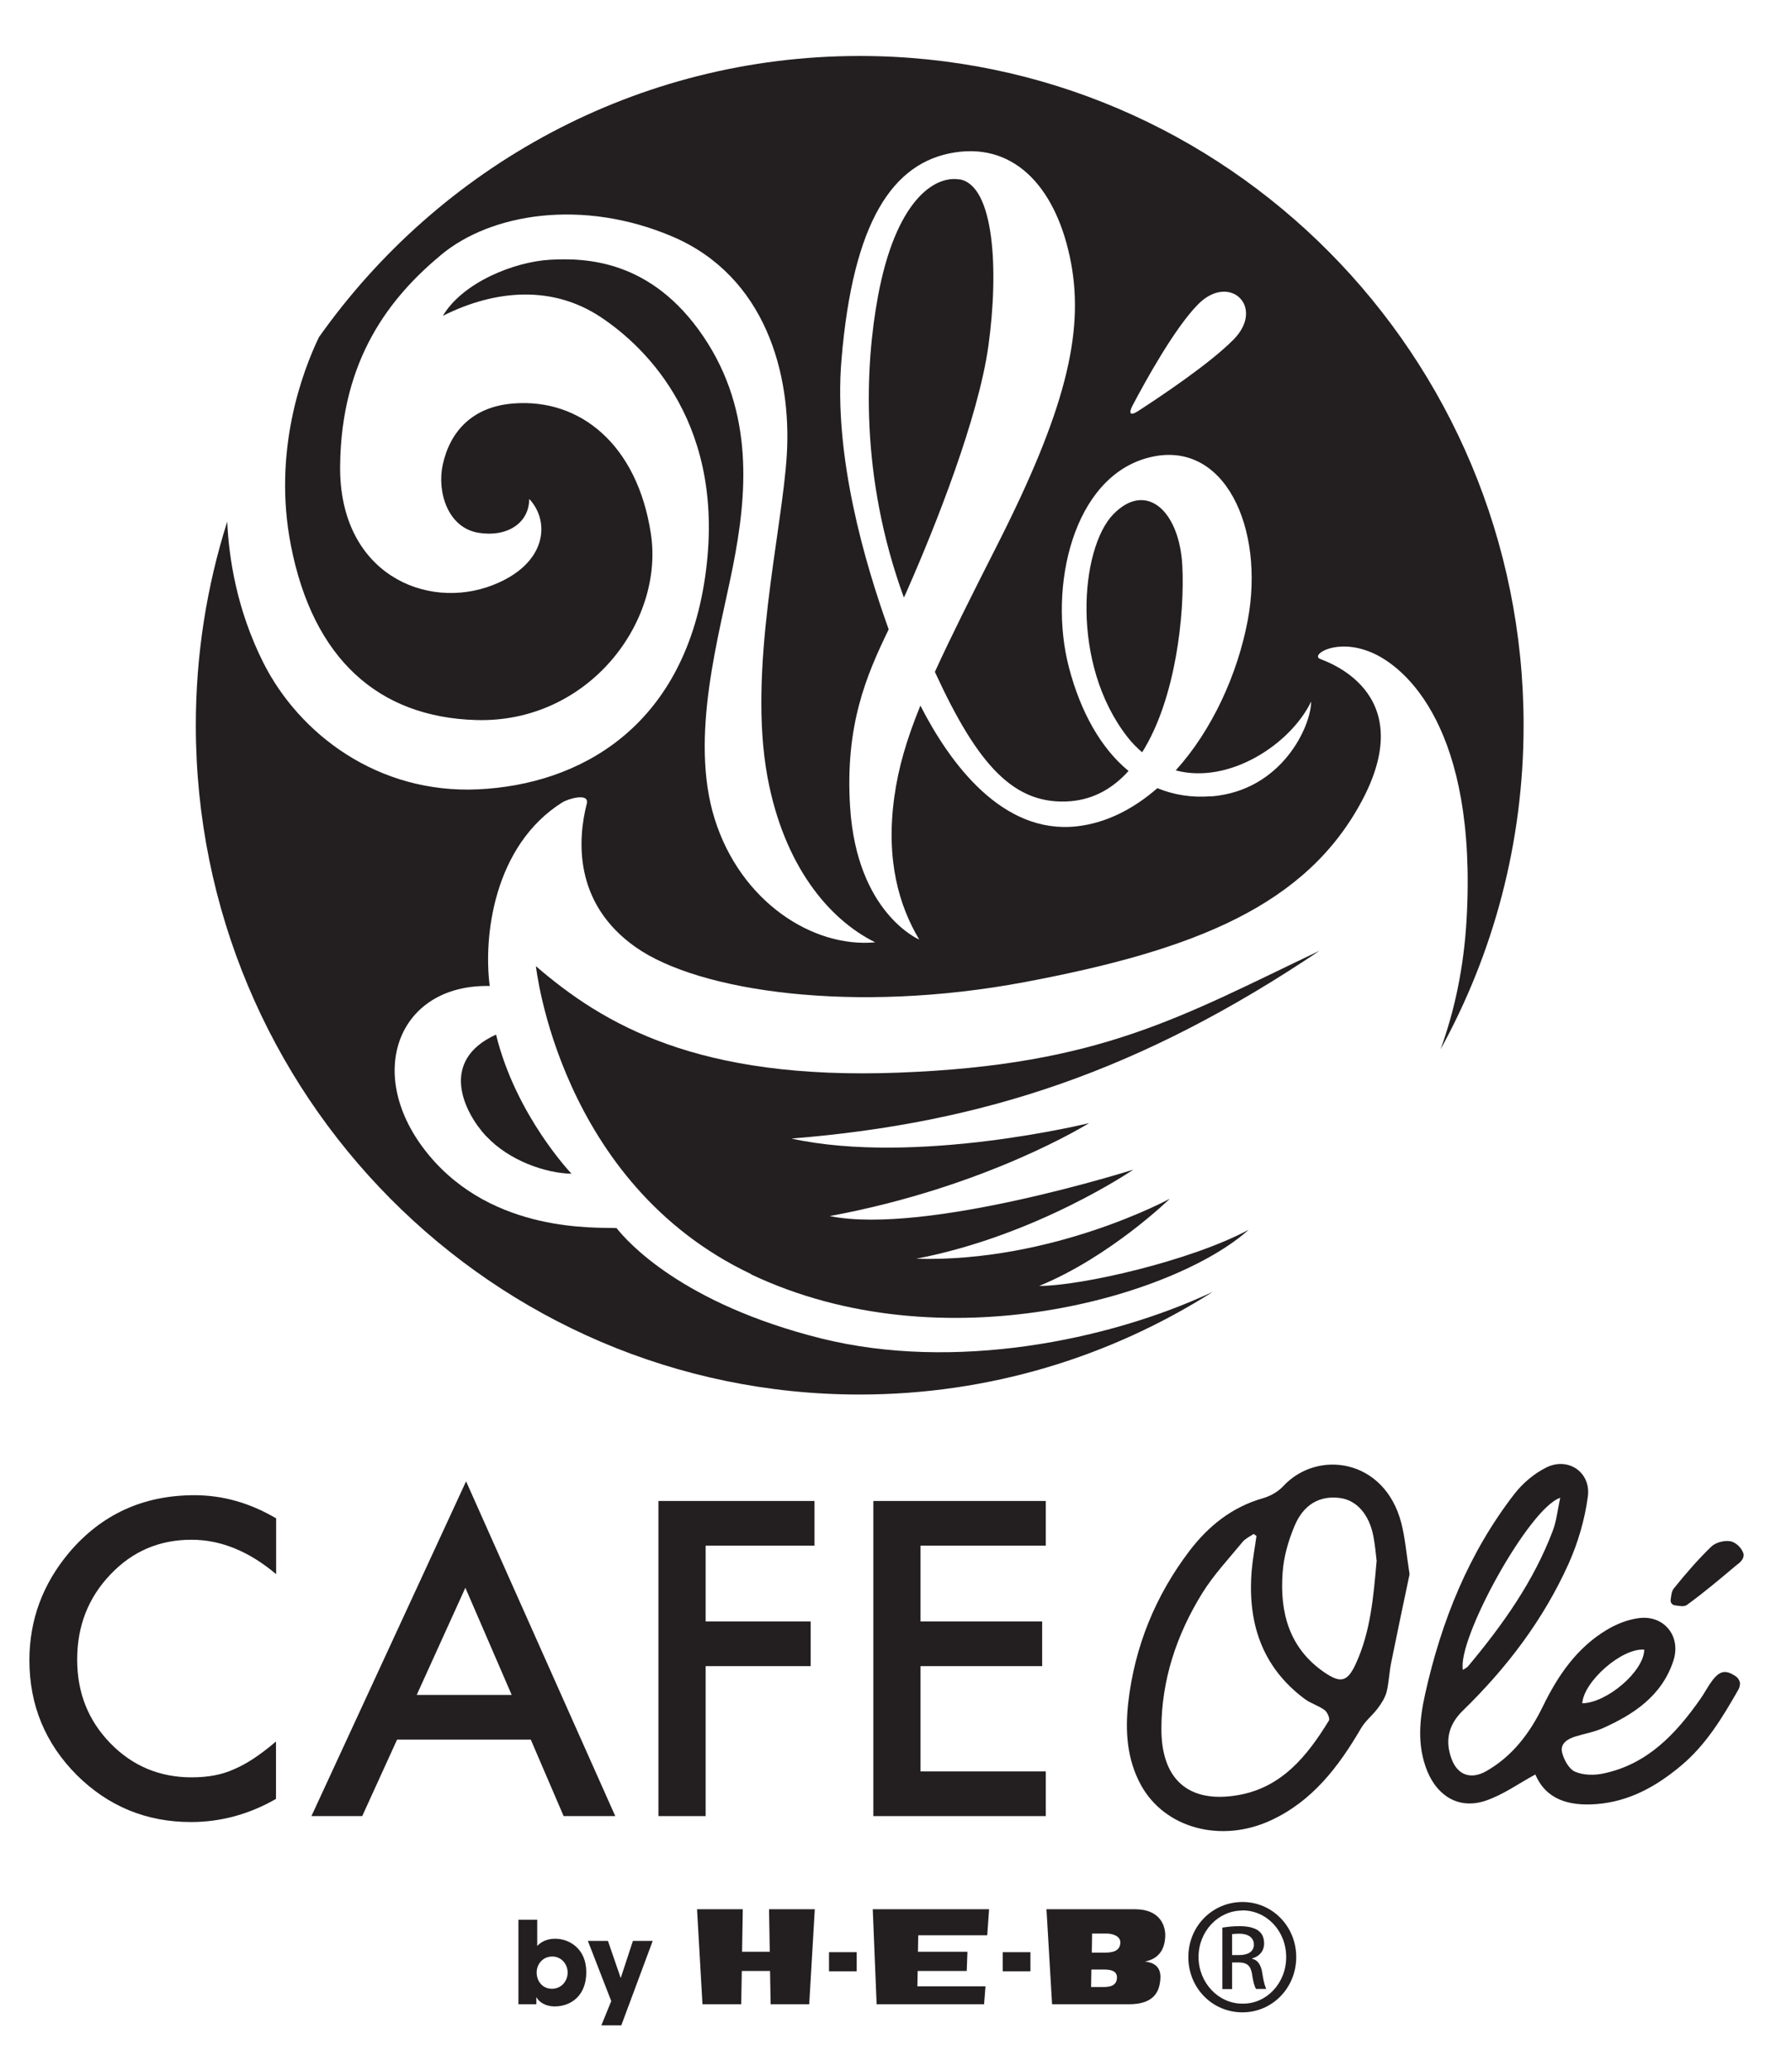
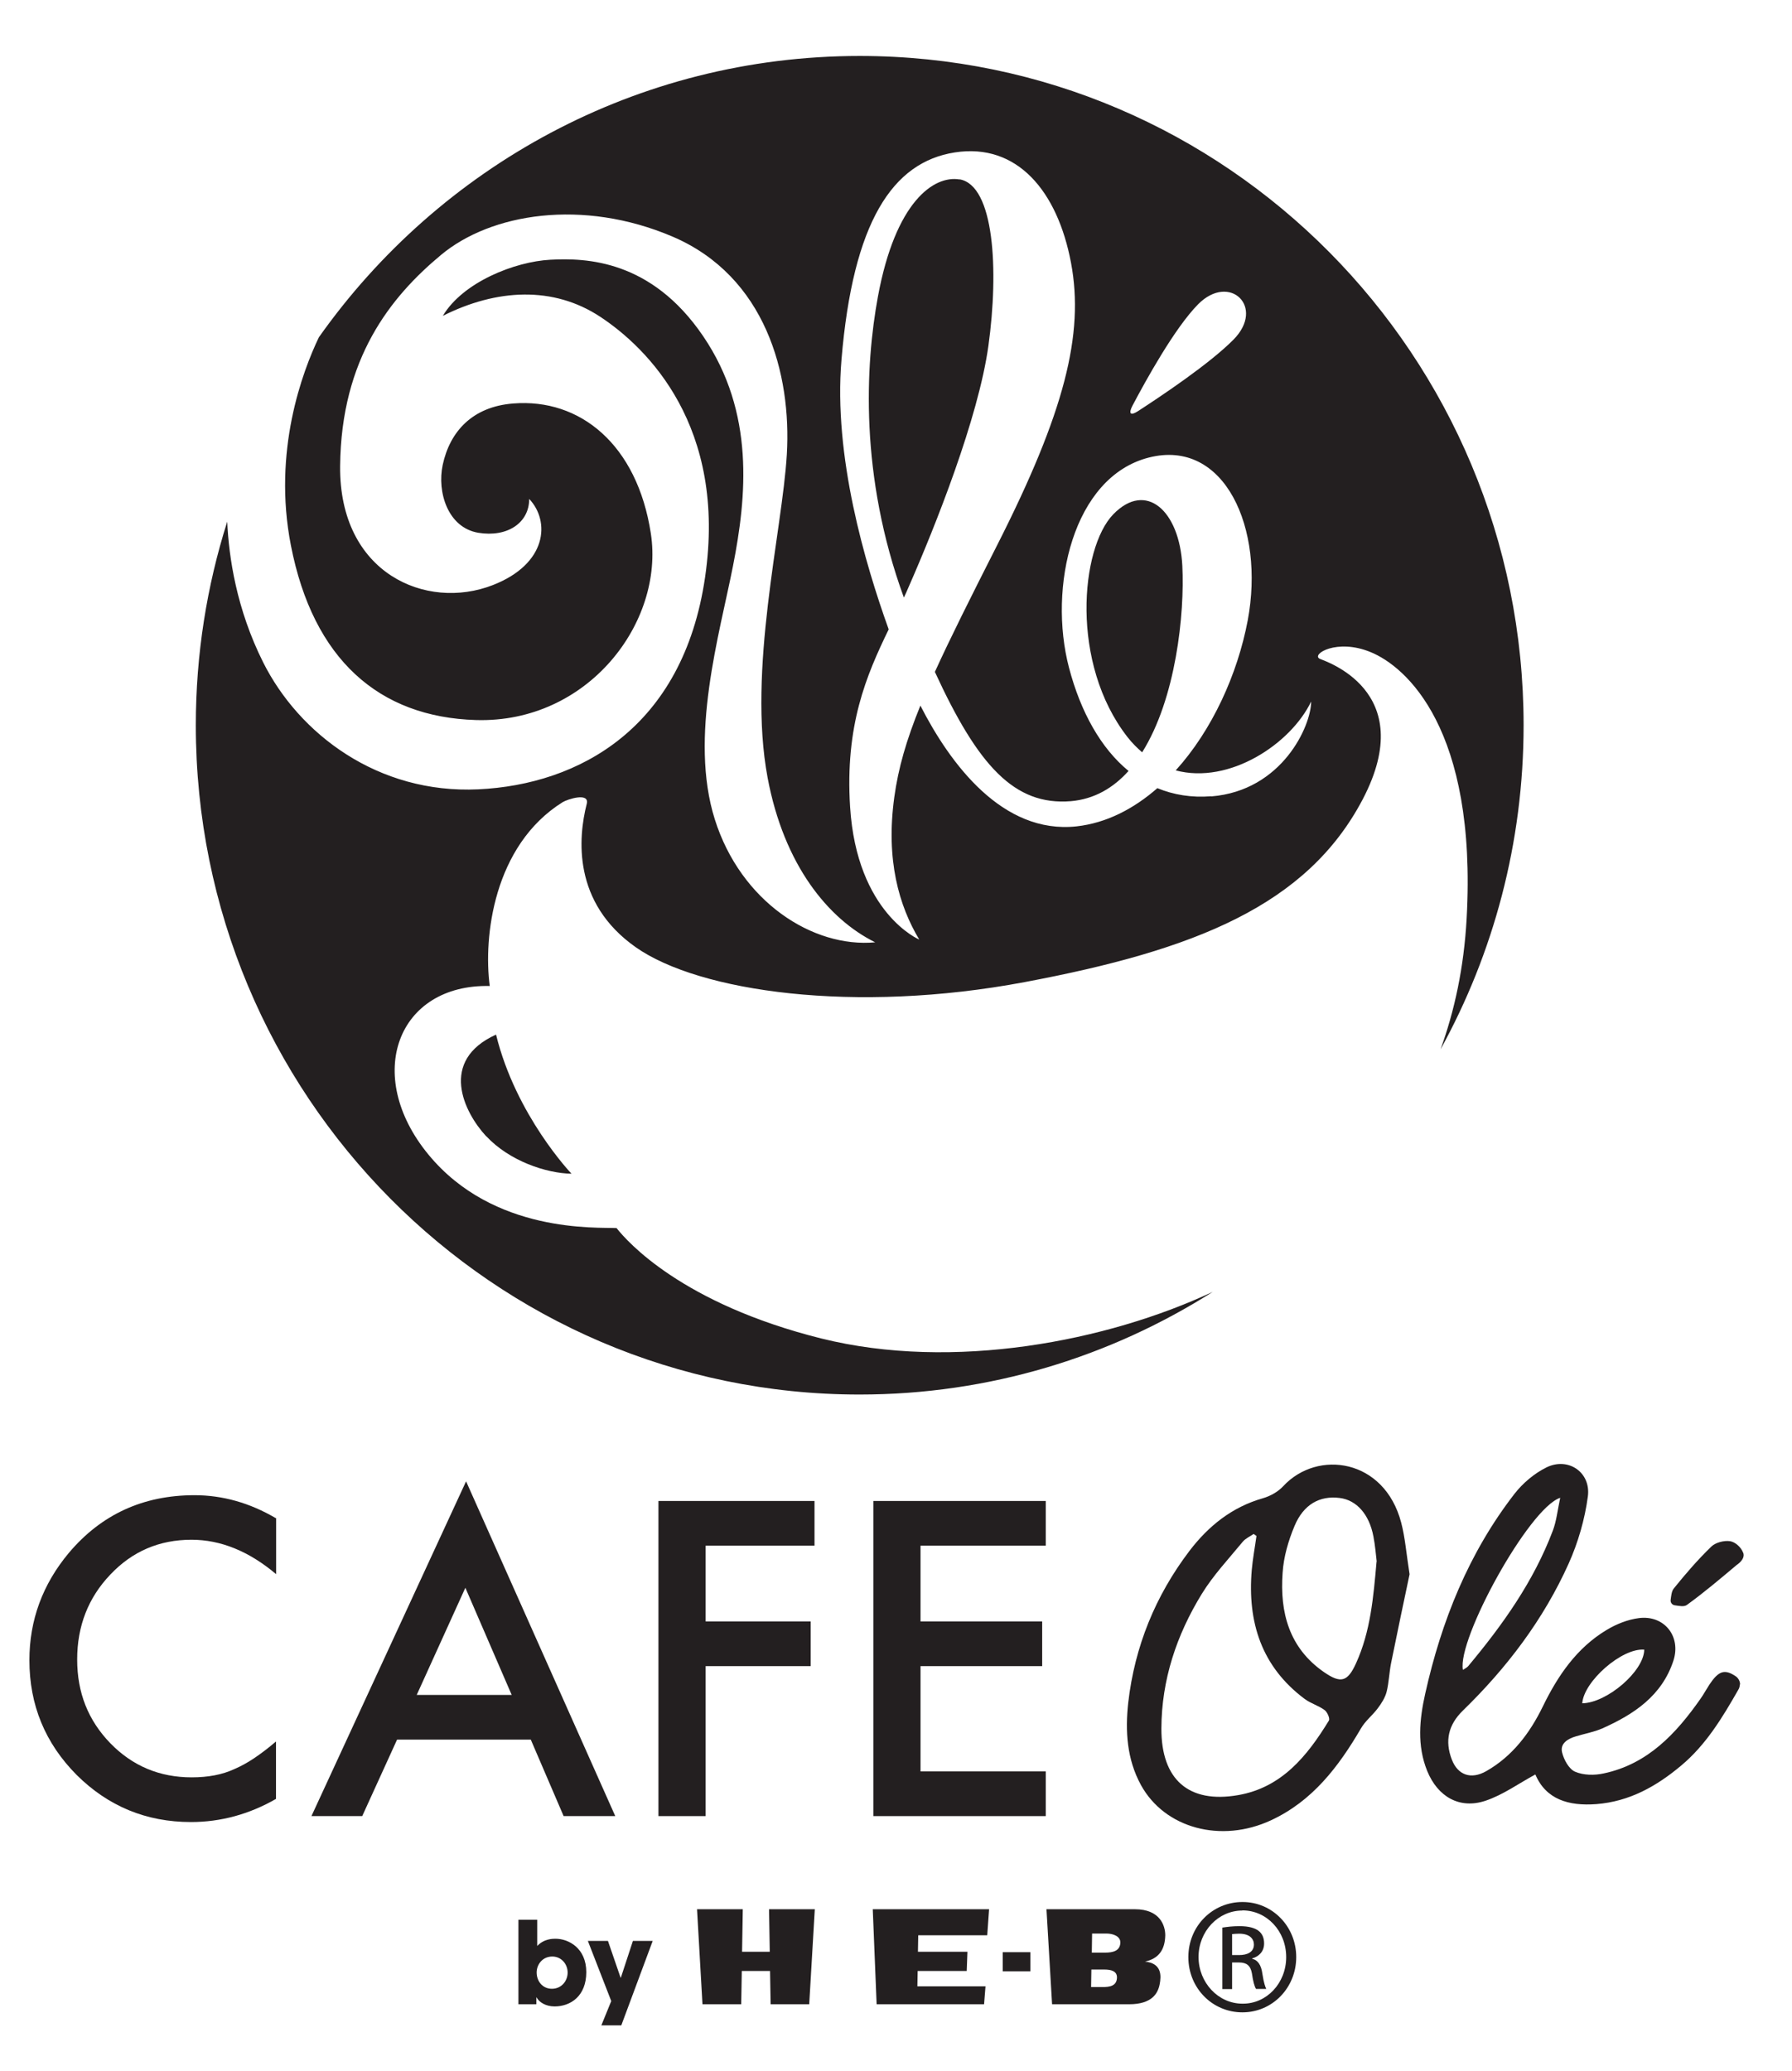
<svg xmlns="http://www.w3.org/2000/svg" width="135" height="156" viewBox="0 0 135 156" fill="none">
  <path d="M72.288 13.519C70.342 13.193 67.457 15.197 66.138 22.343C65.188 27.496 64.744 35.83 68.094 45.013C68.213 44.752 68.343 44.49 68.451 44.218C70.472 39.621 73.703 31.494 74.46 26.058C75.26 20.295 74.892 13.955 72.288 13.508" fill="#231F20" />
  <path d="M89.07 42.617C88.854 38.455 86.326 36.2 83.862 38.749C81.397 41.298 80.609 49.981 84.942 55.526C85.288 55.972 85.666 56.343 86.044 56.67C88.584 52.628 89.254 46.255 89.07 42.617" fill="#231F20" />
-   <path d="M56.585 95.997C71.055 102.849 88.563 97.598 94.063 92.641C89.719 94.973 81.473 96.868 78.285 96.868C83.635 94.678 88.13 90.299 88.13 90.299C88.13 90.299 79.301 95.114 69.024 94.82C78.145 93.066 85.374 88.109 85.374 88.109C85.374 88.109 69.748 93.066 62.507 91.606C74.373 89.417 82.046 84.602 82.046 84.602C82.046 84.602 69.024 87.815 59.622 85.767C74.092 84.602 85.958 80.658 99.413 71.616C88.995 76.573 82.921 80.222 67.727 80.8C52.532 81.388 45.443 77.15 40.374 72.782C40.374 72.782 42.114 89.123 56.585 95.975" fill="#231F20" />
  <path d="M36.636 85.593C38.376 87.456 41.142 88.382 43.055 88.415C43.055 88.415 38.862 84.035 37.37 77.935C33.048 79.895 34.939 83.774 36.625 85.593" fill="#231F20" />
  <path d="M108.512 79.067C112.5 71.834 114.78 63.5 114.78 54.633C114.78 26.788 92.388 4.216 64.766 4.216C47.961 4.216 33.091 12.582 24.024 25.404C22.792 27.975 20.522 33.978 21.916 41.092C23.591 49.676 28.552 54.023 35.857 54.24C44.287 54.491 50.058 46.887 49.031 40.187C48.004 33.488 43.703 29.991 38.667 30.394C35.587 30.633 33.891 32.507 33.35 35.024C32.918 37.061 33.728 39.741 36.03 40.133C38.203 40.492 39.867 39.403 39.867 37.584C41.455 39.261 41.239 42.475 37.122 44.076C32.118 46.026 25.548 43.205 25.623 35.111C25.699 27.006 29.416 22.376 33.221 19.206C36.981 16.068 43.887 14.935 50.663 17.822C57.676 20.818 59.633 28.182 59.276 34.228C58.93 40.057 56.304 50.438 57.828 58.587C59.06 65.156 62.388 69.23 65.933 70.984C61.232 71.42 55.807 67.923 53.851 61.724C51.895 55.526 54.208 47.791 55.223 42.617C56.239 37.442 56.888 31.091 52.975 25.328C49.063 19.565 44.146 19.424 41.466 19.565C38.786 19.707 34.885 21.243 33.361 23.792C37.414 21.755 41.682 21.526 45.227 23.868C48.772 26.21 54.78 32.115 53.116 43.488C51.452 54.861 43.595 59.099 36.041 59.459C28.444 59.818 22.522 55.264 19.831 49.905C17.81 45.874 17.237 41.963 17.118 39.294C15.584 44.131 14.752 49.284 14.752 54.633C14.752 82.477 37.143 105.049 64.755 105.049C74.535 105.049 83.656 102.206 91.362 97.315C83.429 101.03 71.823 103.306 61.859 100.823C51.365 98.197 47.248 93.524 46.448 92.51C45 92.434 37.187 92.946 32.27 86.966C27.352 80.985 29.946 74.122 36.895 74.274C36.408 70.614 37.165 63.696 42.385 60.428C42.731 60.21 44.438 59.655 44.2 60.559C43.552 63.108 43.12 67.999 47.896 71.355C52.673 74.71 64.388 76.388 77.194 73.98C90 71.573 98.462 68.217 102.666 60.199C106.967 51.974 99.705 49.774 99.413 49.621C98.775 49.284 100.71 48.075 103.249 49.12C105.929 50.21 111.279 54.905 110.49 69.176C110.285 72.902 109.571 76.17 108.512 79.078V79.067ZM85.321 30.546C86.304 28.683 88.487 24.718 90.259 22.921C92.637 20.524 95.35 23.138 92.918 25.59C91.091 27.431 87.439 29.86 85.731 30.971C85.159 31.341 84.996 31.167 85.321 30.546V30.546ZM91.243 59.981C89.762 60.101 88.411 59.873 87.19 59.371C85.407 60.929 83.354 61.997 81.117 62.247C75.508 62.868 71.563 57.509 69.337 53.151C68.278 55.755 67.673 57.857 67.37 60.058C66.722 64.797 67.727 68.228 69.251 70.777C69.251 70.777 64.55 68.805 64.042 60.788C63.653 54.644 65.263 50.885 66.949 47.41C65.166 42.442 62.777 34.359 63.393 27.093C64.258 16.733 67.23 12.212 71.931 11.482C76.632 10.752 79.669 14.402 80.684 19.794C81.7 25.186 80.177 31.102 75.108 41.092C73.109 45.035 71.585 48.075 70.429 50.613C73.671 57.661 76.405 60.7 80.674 60.352C82.446 60.199 83.873 59.35 85.018 58.075C82.932 56.365 81.409 53.63 80.533 50.297C78.945 44.24 80.825 35.928 86.542 34.468C92.259 33.008 95.295 39.795 93.999 46.724C93.231 50.798 91.308 55.014 88.573 58.032C92.615 59.11 97.241 56.038 98.775 52.846C98.775 54.665 96.603 59.557 91.254 59.992" fill="#231F20" />
  <path d="M58.011 148.472L58.055 150.978H60.962L61.383 143.821H57.936L57.99 147.024H55.904L55.958 143.821H52.511L52.921 150.978H55.839L55.883 148.472H58.011Z" fill="#231F20" />
-   <path d="M64.539 147.056H62.453V148.494H64.539V147.056Z" fill="#231F20" />
  <path d="M72.882 147.024H69.153L69.175 145.782H74.373L74.513 143.821H65.749L66.041 150.978H74.135L74.243 149.627H69.11L69.132 148.472H72.828L72.882 147.024Z" fill="#231F20" />
  <path d="M84.143 149.039C84.078 149.736 83.332 149.682 82.824 149.682H82.197L82.219 148.364H83.202C83.678 148.364 84.197 148.462 84.143 149.039ZM83.354 145.651C83.851 145.651 84.424 145.858 84.402 146.348C84.37 146.947 83.873 147.089 83.257 147.089H82.251L82.273 145.651H83.354V145.651ZM85.493 143.821H78.836L79.258 150.978H85.061C86.79 150.978 87.233 150.15 87.363 149.475C87.482 148.854 87.547 147.895 86.261 147.764C87.255 147.546 87.763 146.915 87.785 145.782C87.785 145.074 87.406 143.821 85.504 143.821" fill="#231F20" />
  <path d="M77.626 147.056H75.54V148.494H77.626V147.056Z" fill="#231F20" />
  <path d="M93.609 143.276C95.857 143.276 97.651 145.117 97.651 147.426C97.651 149.736 95.857 151.588 93.599 151.588C91.34 151.588 89.524 149.769 89.524 147.426C89.524 145.084 91.351 143.276 93.599 143.276H93.62H93.609ZM93.588 143.919C91.772 143.919 90.292 145.487 90.292 147.416C90.292 149.344 91.772 150.934 93.599 150.934C95.425 150.956 96.895 149.387 96.895 147.426C96.895 145.466 95.436 143.908 93.599 143.908H93.577L93.588 143.919ZM92.82 149.834H92.086V145.204C92.464 145.15 92.831 145.095 93.382 145.095C94.074 145.095 94.539 145.237 94.809 145.444C95.079 145.651 95.231 145.956 95.231 146.402C95.231 147.012 94.831 147.383 94.334 147.524V147.557C94.733 147.633 95.014 148.004 95.101 148.679C95.209 149.398 95.328 149.681 95.393 149.823H94.625C94.517 149.681 94.398 149.257 94.312 148.647C94.204 148.058 93.912 147.83 93.329 147.83H92.82V149.823V149.834ZM92.82 147.274H93.35C93.955 147.274 94.463 147.056 94.463 146.479C94.463 146.076 94.171 145.662 93.35 145.662C93.112 145.662 92.95 145.683 92.82 145.694V147.263V147.274Z" fill="#231F20" />
  <path d="M20.803 114.342V118.58C18.75 116.848 16.621 115.987 14.427 115.987C12.006 115.987 9.964 116.859 8.31 118.613C6.646 120.356 5.814 122.491 5.814 125.007C5.814 127.524 6.646 129.594 8.31 131.315C9.975 133.025 12.017 133.886 14.438 133.886C15.692 133.886 16.751 133.679 17.626 133.276C18.112 133.069 18.62 132.796 19.139 132.448C19.658 132.099 20.209 131.685 20.792 131.184V135.509C18.761 136.675 16.621 137.252 14.384 137.252C11.023 137.252 8.148 136.065 5.771 133.701C3.404 131.315 2.215 128.439 2.215 125.062C2.215 122.044 3.21 119.342 5.187 116.978C7.63 114.081 10.785 112.632 14.654 112.632C16.772 112.632 18.815 113.209 20.782 114.364" fill="#231F20" />
  <path d="M39.996 131.042H29.914L27.288 136.805H23.462L35.112 111.586L46.351 136.805H42.461L39.986 131.042H39.996ZM38.548 127.676L35.058 119.604L31.394 127.676H38.548Z" fill="#231F20" />
  <path d="M61.361 116.434H53.159V122.142H61.07V125.508H53.159V136.805H49.603V113.067H61.361V116.434Z" fill="#231F20" />
  <path d="M78.782 116.434H69.348V122.142H78.512V125.508H69.348V133.439H78.782V136.805H65.793V113.067H78.782V116.434Z" fill="#231F20" />
  <path d="M131.066 126.892C131.066 127.022 131.034 127.153 130.969 127.262C129.769 129.365 128.527 131.434 126.646 133.003C124.787 134.561 122.756 135.705 120.27 135.901C118.163 136.064 116.455 135.541 115.666 133.668C114.413 134.343 113.235 135.204 111.906 135.65C109.939 136.304 108.307 135.334 107.518 133.406C106.74 131.478 106.934 129.528 107.367 127.589C108.588 122.109 110.641 116.989 114.089 112.534C114.715 111.727 115.591 110.987 116.499 110.54C118.13 109.734 119.859 110.9 119.622 112.719C119.395 114.44 118.887 116.194 118.174 117.784C116.272 122.011 113.505 125.65 110.198 128.864C109.117 129.92 108.826 131.14 109.377 132.557C109.82 133.7 110.803 134.082 111.97 133.417C113.937 132.295 115.245 130.563 116.228 128.548C117.363 126.216 118.79 124.125 121.048 122.774C121.772 122.338 122.626 122 123.458 121.891C125.371 121.641 126.668 123.264 126.063 125.105C125.198 127.741 123.091 129.136 120.724 130.193C120.086 130.476 119.373 130.596 118.703 130.803C118.109 130.977 117.525 131.336 117.676 131.99C117.806 132.546 118.195 133.265 118.66 133.461C119.287 133.733 120.119 133.744 120.81 133.591C124.117 132.894 126.257 130.607 128.105 127.97C128.343 127.633 128.548 127.251 128.775 126.903C129.456 125.879 129.91 125.704 130.742 126.26C130.958 126.402 131.088 126.641 131.088 126.892H131.066ZM117.536 112.828C115.18 113.601 109.755 123.493 110.209 125.791C110.349 125.693 110.501 125.628 110.598 125.519C113.192 122.414 115.526 119.146 116.974 115.322C117.255 114.593 117.331 113.797 117.536 112.839V112.828ZM123.869 124.266C122.183 124.125 119.308 126.663 119.2 128.308C121.059 128.275 123.847 125.9 123.869 124.266Z" fill="#231F20" />
  <path d="M106.189 118.591C105.767 120.584 105.27 122.937 104.795 125.29C104.654 126.009 104.633 126.75 104.46 127.447C104.341 127.894 104.071 128.319 103.79 128.689C103.401 129.212 102.849 129.637 102.525 130.203C100.839 133.09 98.873 135.672 95.749 137.121C91.999 138.864 87.752 137.731 85.958 134.474C84.888 132.524 84.759 130.389 84.996 128.253C85.483 124.027 87.039 120.214 89.6 116.837C91.037 114.952 92.81 113.525 95.144 112.86C95.706 112.697 96.29 112.37 96.679 111.945C99.262 109.167 104.308 109.886 105.562 114.712C105.854 115.824 105.94 116.989 106.189 118.58V118.591ZM94.658 115.704C94.582 115.649 94.517 115.606 94.442 115.551C94.161 115.747 93.826 115.889 93.62 116.14C92.561 117.425 91.405 118.656 90.54 120.061C88.638 123.155 87.504 126.543 87.493 130.214C87.482 134.06 89.557 135.868 93.264 135.226C96.56 134.659 98.484 132.273 100.115 129.604C100.202 129.452 99.996 128.972 99.791 128.82C99.337 128.482 98.743 128.319 98.289 127.981C95.036 125.552 93.966 122.196 94.301 118.264C94.377 117.403 94.539 116.553 94.658 115.693V115.704ZM103.714 117.632C103.649 117.076 103.595 116.401 103.465 115.736C103.152 114.07 102.19 112.991 100.915 112.839C99.424 112.653 98.203 113.318 97.522 114.952C97.057 116.063 96.7 117.283 96.625 118.482C96.409 121.456 97.111 124.136 99.737 125.955C101.012 126.837 101.52 126.696 102.158 125.29C103.249 122.894 103.465 120.323 103.703 117.632" fill="#231F20" />
  <path d="M131.326 116.978C131.142 116.499 130.688 116.15 130.331 116.096C129.888 116.03 129.24 116.194 128.927 116.499C127.911 117.479 126.981 118.558 126.095 119.658C125.922 119.876 125.901 120.203 125.857 120.53C125.836 120.715 125.965 120.889 126.149 120.922C126.506 120.976 126.873 121.053 127.079 120.9C128.375 119.963 129.607 118.917 130.839 117.882C130.839 117.882 131.509 117.468 131.326 116.967V116.978Z" fill="#231F20" />
  <path d="M39.056 144.616H40.472V146.588C40.98 146.043 41.65 146.043 41.844 146.043C42.839 146.043 44.168 146.751 44.168 148.56C44.168 150.368 42.979 151.142 41.779 151.142C41.109 151.142 40.602 150.815 40.429 150.466H40.407V150.978H39.056V144.616ZM41.574 149.813C42.298 149.813 42.763 149.224 42.763 148.592C42.763 147.961 42.298 147.383 41.607 147.383C40.861 147.383 40.429 147.993 40.429 148.582C40.429 149.246 40.872 149.813 41.585 149.813H41.574Z" fill="#231F20" />
  <path d="M49.171 146.207L46.805 152.569H45.303L46.048 150.738L44.287 146.207H45.8L46.751 148.974H46.772L47.68 146.207H49.182H49.171Z" fill="#231F20" />
</svg>